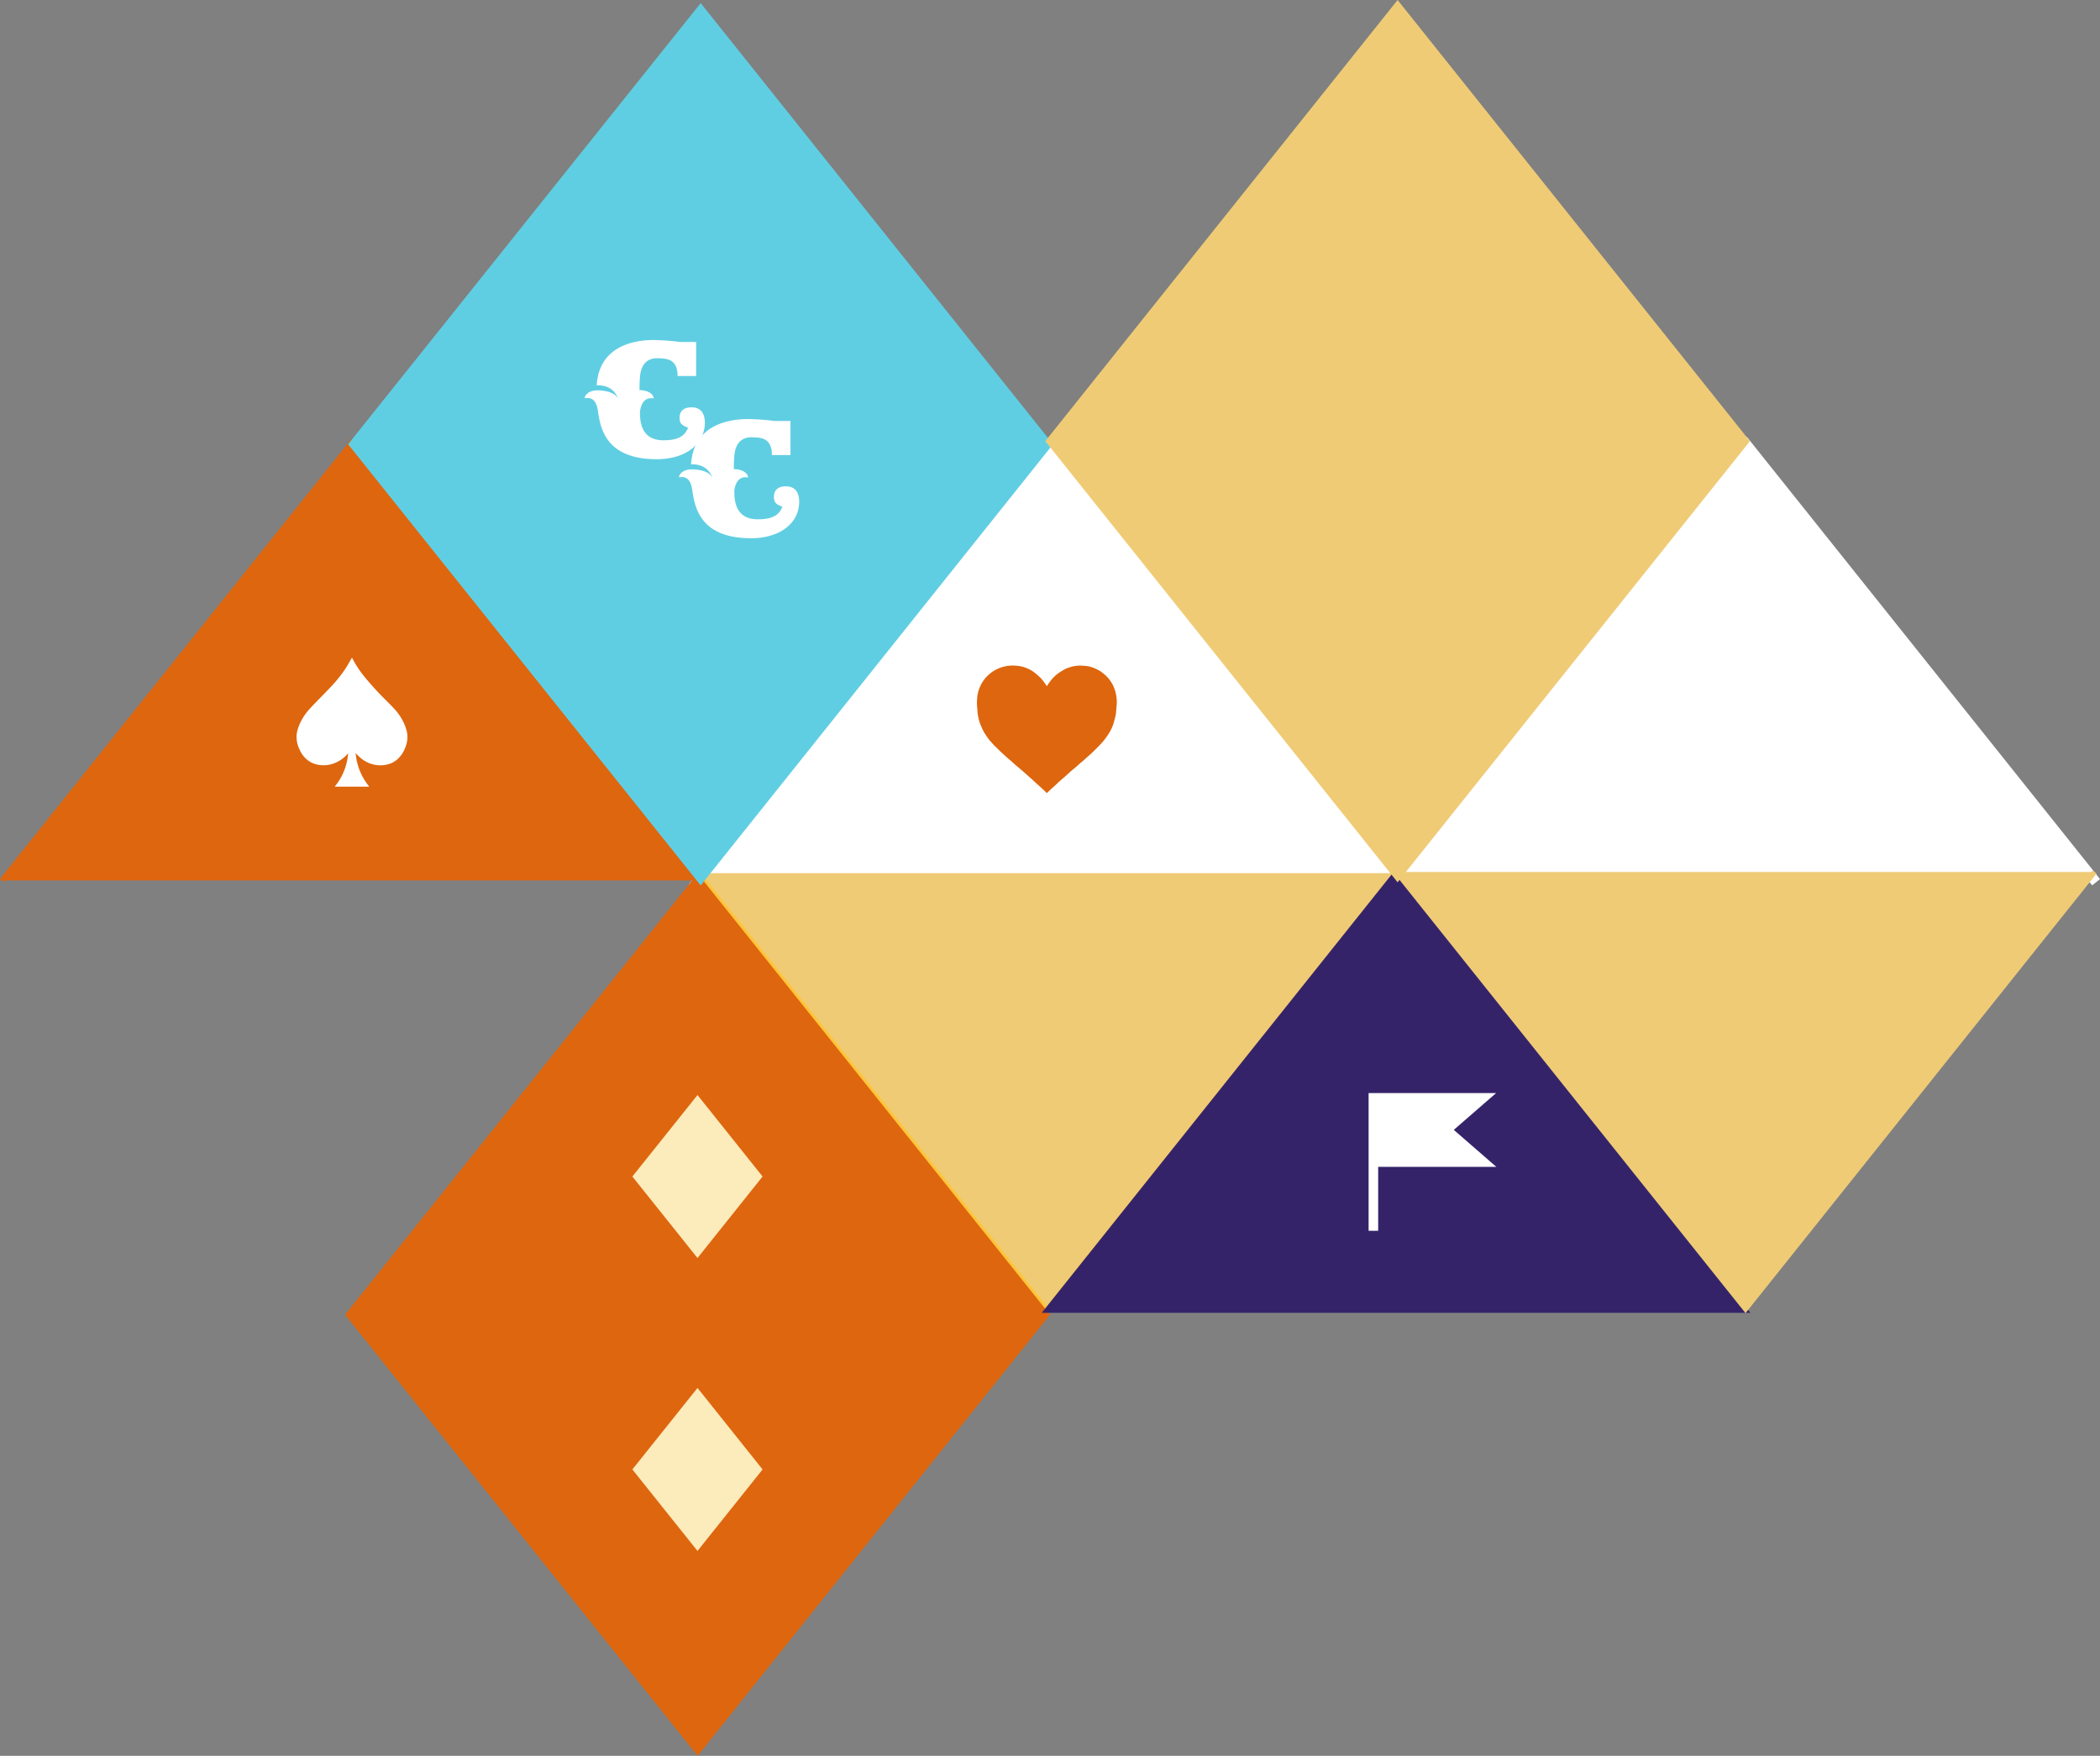
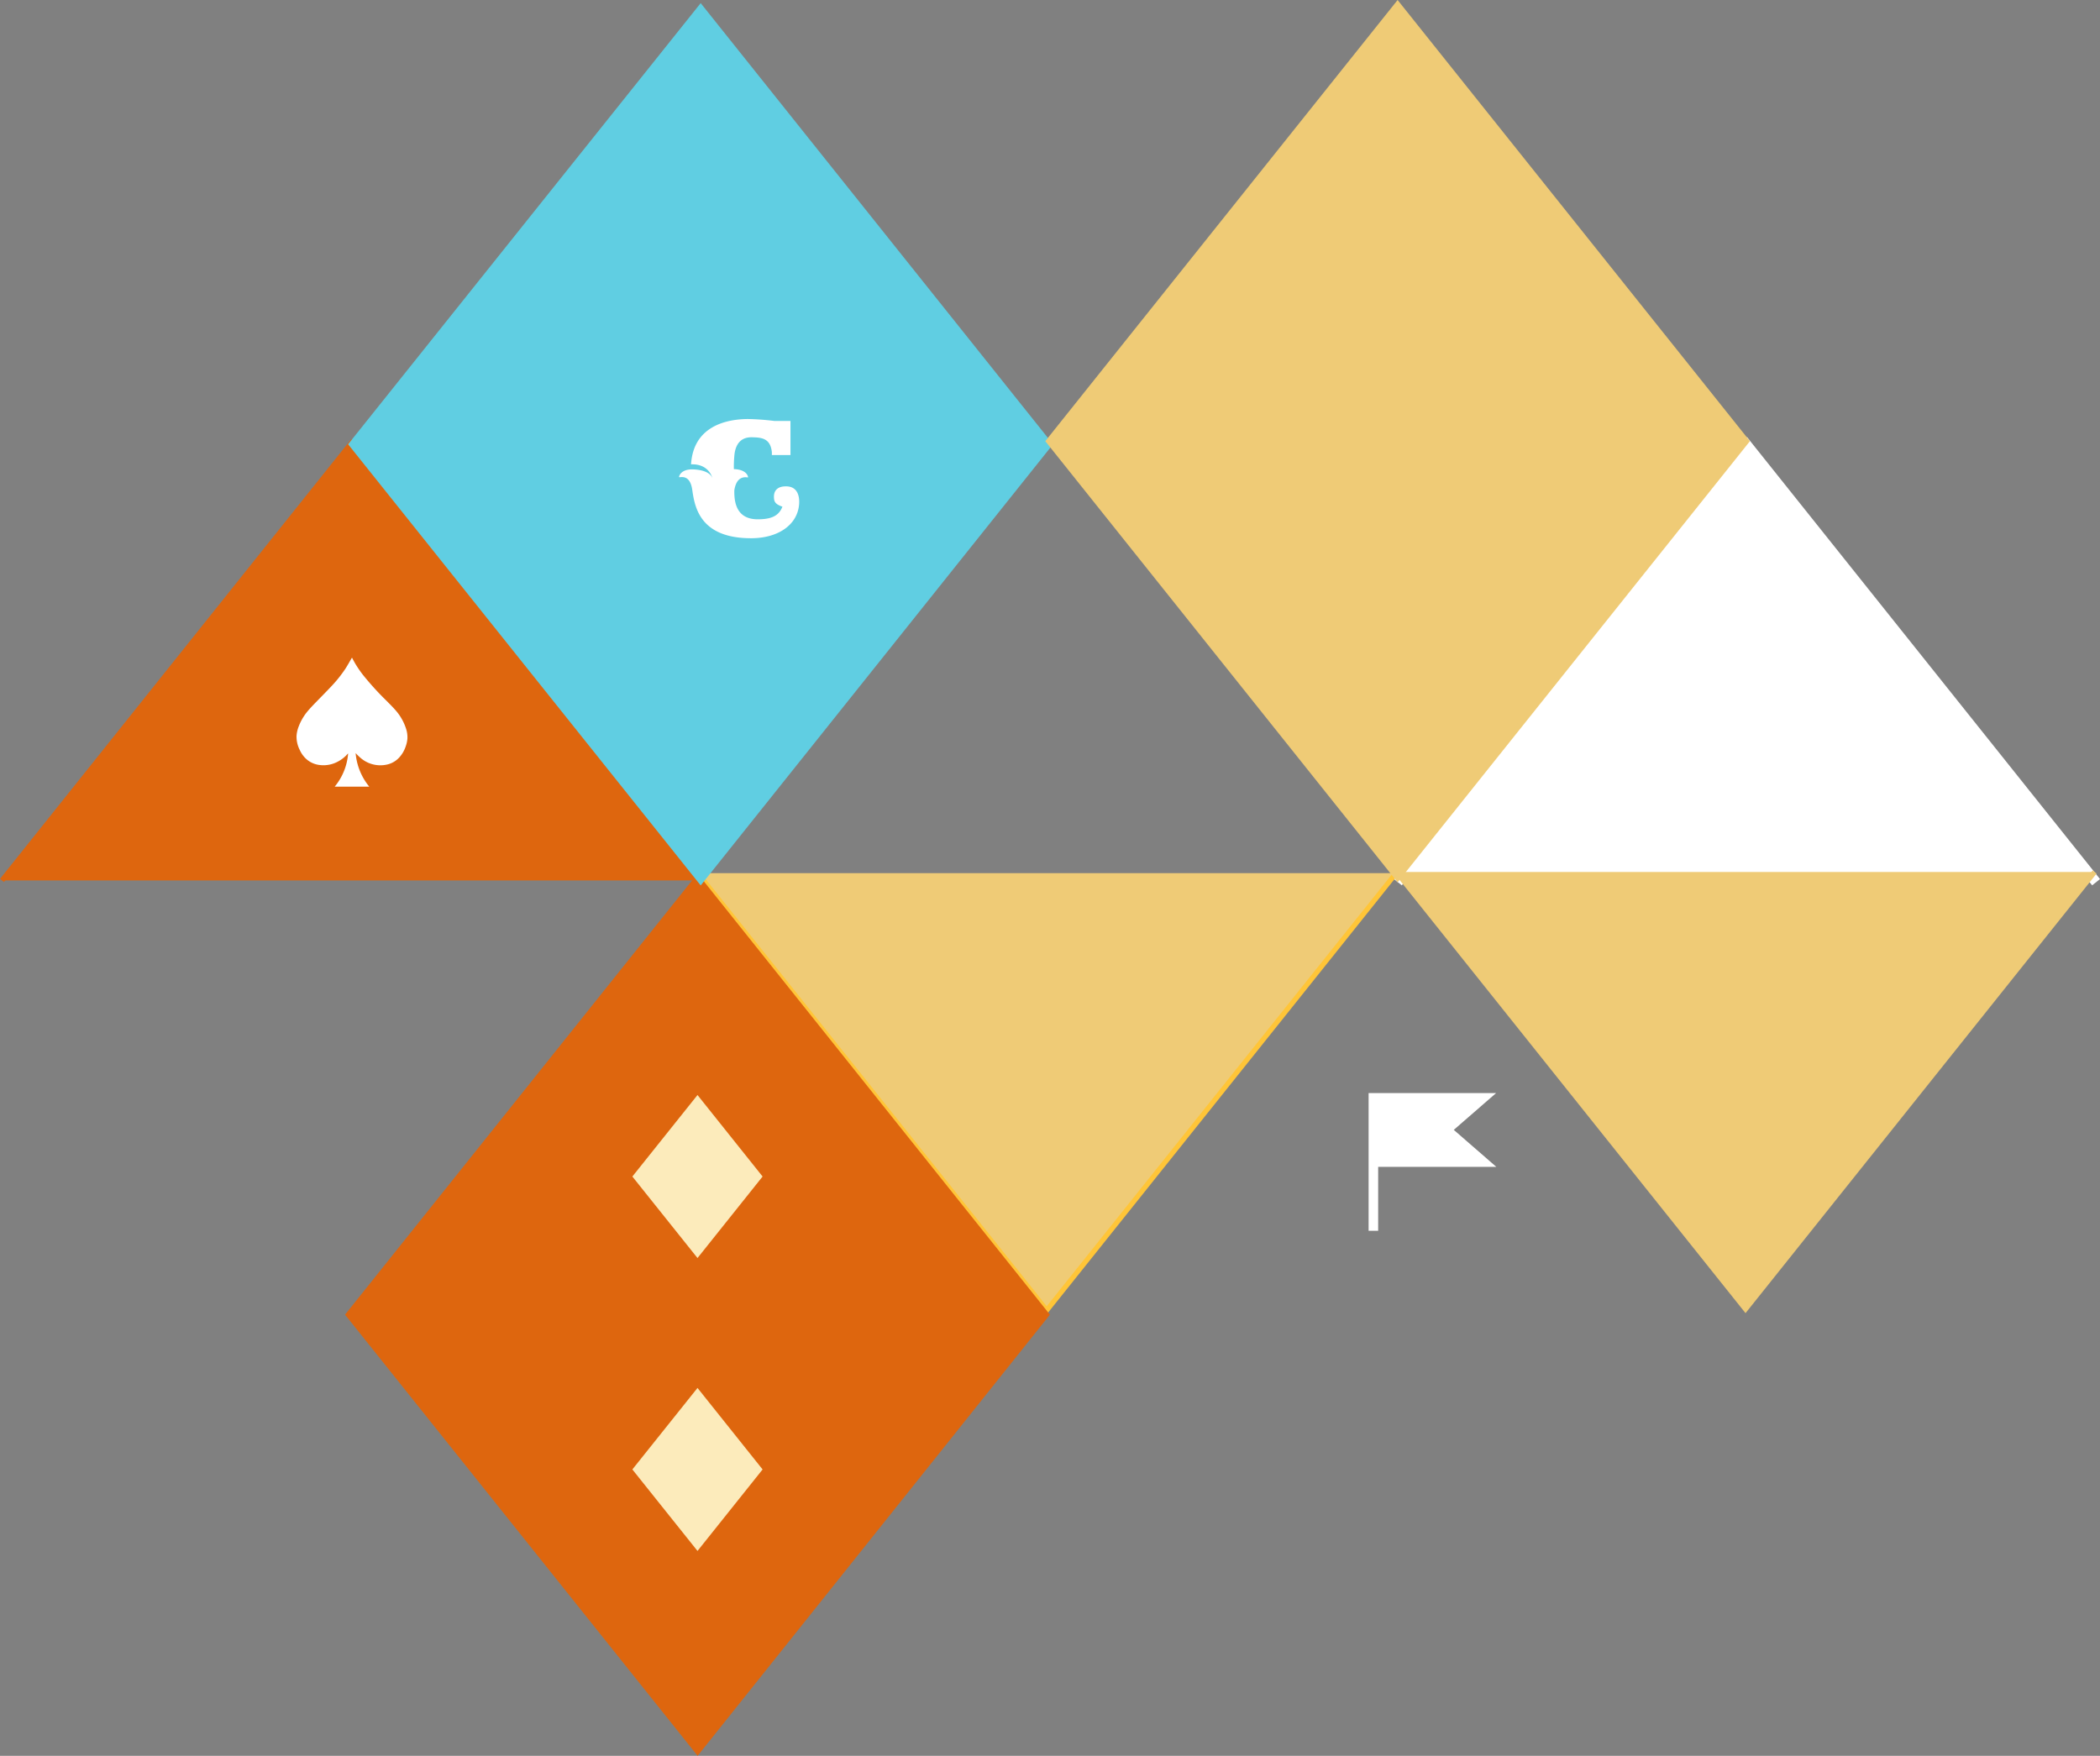
<svg xmlns="http://www.w3.org/2000/svg" width="417.53" height="349.186" viewBox="0 0 417.53 349.186">
  <rect x="0" y="0" width="417.53" height="349.186" fill="#808080" stroke="none" />
  <g id="Group_289" data-name="Group 289" transform="translate(-534.414 -637.952)">
-     <path id="Path_51" data-name="Path 51" d="M140.722,0,70.361,88.124,0,0" transform="translate(812.494 814.121) rotate(180)" fill="#fff" stroke="#fff" stroke-width="1" />
    <g id="i0ZB7P.tif_1_" transform="translate(728.653 770.31)">
      <g id="Group_45" data-name="Group 45" transform="translate(0)">
-         <path id="Path_87" data-name="Path 87" d="M13.9,25.344h-.06a.211.211,0,0,0-.048-.06c-.348-.336-.708-.672-1.056-1.008l-.024-.024-.972-.864c-.228-.2-.432-.42-.66-.624s-.468-.408-.708-.624c-.2-.18-.408-.372-.612-.552s-.408-.348-.6-.528c-.168-.144-.324-.288-.492-.42-.3-.264-.612-.516-.924-.78-.264-.228-.528-.468-.792-.708l-1.044-.9c-.252-.228-.5-.468-.756-.7-.192-.168-.384-.336-.564-.516-.108-.1-.2-.2-.312-.312-.3-.3-.612-.588-.912-.888-.144-.144-.264-.3-.4-.444-.192-.228-.408-.444-.588-.672-.24-.312-.456-.624-.672-.96a10.1,10.1,0,0,1-.54-.912c-.192-.408-.36-.816-.528-1.236a5.376,5.376,0,0,1-.24-.744c-.1-.372-.18-.744-.24-1.116C.115,9.5.1,9.24.079,8.988c-.024-.432-.084-.888-.1-1.344a11.711,11.711,0,0,1,.06-1.3A5.024,5.024,0,0,1,.163,5.5,7.394,7.394,0,0,1,1.267,3a6.691,6.691,0,0,1,.984-1.116A6.717,6.717,0,0,1,3.4,1.02,7.433,7.433,0,0,1,5.047.3,7.525,7.525,0,0,1,7.3,0c.1,0,.192.024.288.024.228.024.468.024.7.06a6.746,6.746,0,0,1,1.8.528,5.849,5.849,0,0,1,1.416.852c.324.276.648.552.972.84a3.573,3.573,0,0,1,.456.492c.144.18.288.36.42.552.18.24.348.492.528.744.144-.216.276-.432.432-.636.216-.288.432-.588.672-.852A7.254,7.254,0,0,1,16.471,1.32c.4-.24.792-.492,1.2-.7A7.633,7.633,0,0,1,18.6.3a6.142,6.142,0,0,1,1.86-.288c.312-.012.636.048.948.048a5.127,5.127,0,0,1,1.476.3,6.97,6.97,0,0,1,1.068.456,3.484,3.484,0,0,1,.648.372,10.9,10.9,0,0,1,.924.744,7.221,7.221,0,0,1,.6.612,7.177,7.177,0,0,1,.5.684,6.355,6.355,0,0,1,.4.684c.132.276.228.576.348.864a6.47,6.47,0,0,1,.348,1.572c.024.144.036.288.06.432V7.812l-.024.024c-.036.42-.06.852-.1,1.272a6.121,6.121,0,0,1-.1.8c-.156.648-.312,1.3-.528,1.932a8.363,8.363,0,0,1-.576,1.248c-.192.348-.42.684-.648,1.02a12.559,12.559,0,0,1-1.344,1.644c-.084.084-.168.168-.252.264L23.2,17.028c-.132.132-.276.252-.408.384s-.264.252-.408.372-.276.24-.408.36c-.24.216-.468.432-.708.648l-.9.756c-.24.2-.456.42-.7.624-.288.252-.588.492-.888.744s-.6.54-.9.816-.588.516-.888.78c-.2.168-.4.336-.6.516-.12.108-.24.216-.36.336s-.252.252-.384.372c-.228.216-.468.42-.7.624-.144.132-.288.276-.432.408C14.335,24.948,14.119,25.14,13.9,25.344Z" transform="translate(0.02 0)" fill="#de660e" />
-       </g>
+         </g>
    </g>
    <path id="Path_108" data-name="Path 108" d="M547.5,478.033,616.91,391.1l69.41,86.933" transform="translate(264.843 335.365)" fill="#fff" stroke="#fff" stroke-width="2" />
    <path id="Path_37" data-name="Path 37" d="M413.171,587.5,343.71,674.433,274.3,587.5" transform="translate(398.815 224.1)" fill="#efcb76" stroke="#ffc538" stroke-width="1" />
    <path id="Path_38" data-name="Path 38" d="M276.871,674.233l-69.41,86.933L138,674.233,207.461,587.3Z" transform="translate(465.654 225.172)" fill="#de660e" stroke="#de660e" stroke-width="1" />
    <g id="Group_18" data-name="Group 18" transform="translate(660.143 855.723)">
      <path id="Path_47" data-name="Path 47" d="M163.892,603.509l-12.941,16.209L138,603.509,150.951,587.3Z" transform="translate(-138 -587.3)" fill="#fcebbb" />
      <path id="Path_48" data-name="Path 48" d="M163.892,603.509l-12.941,16.209L138,603.509,150.951,587.3Z" transform="translate(-138 -529.047)" fill="#fcebbb" />
    </g>
    <g id="Group_90" data-name="Group 90" transform="translate(742.576 811.556)">
-       <path id="Path_106" data-name="Path 106" d="M549.42,674.377H410.6L480.01,587.4Z" transform="translate(-410.6 -587.4)" fill="#35236a" stroke="#35236a" stroke-width="1" />
-     </g>
+       </g>
    <path id="Path_109" data-name="Path 109" d="M684.52,978.6l-69.41,86.933L545.7,978.6" transform="translate(266.356 -167.23)" fill="#efcb76" stroke="#efcb76" stroke-width="1" />
    <path id="Path_53" data-name="Path 53" d="M25.395,14.679l-8.46-7.355L25.358,0H0V27.391H1.9V14.679Z" transform="translate(806.525 855.33)" fill="#fff" />
    <g id="Group_147" data-name="Group 147" transform="translate(534.805 638.754)">
      <g id="Group_16" data-name="Group 16" transform="translate(0)">
        <path id="Path_22" data-name="Path 22" d="M2.9,479.277,72.361,392.3l69.41,86.977" transform="translate(-2.9 -304.983)" fill="#de660e" stroke="#de660e" stroke-width="1" />
        <path id="Path_23" data-name="Path 23" d="M278.071,283.333l-69.41,86.933L139.2,283.333,208.661,196.4Z" transform="translate(-69.739 -195.78)" fill="#60cee2" stroke="#60cee2" stroke-width="1" />
        <path id="Path_29" data-name="Path 29" d="M550.02,281.933l-69.41,86.933L411.2,281.933,480.61,195Z" transform="translate(-203.123 -195)" fill="#efcb76" stroke="#efcb76" stroke-width="1" />
      </g>
      <g id="Lk2UsS.tif_1_" transform="translate(58.561 129.989)">
        <g id="Group_12" data-name="Group 12" transform="translate(0)">
          <path id="Path_46" data-name="Path 46" d="M11.037,0c.183.341.352.664.529.976A21.376,21.376,0,0,0,13.2,3.4a57.215,57.215,0,0,0,4.726,5.2c.653.664,1.318,1.317,1.919,2.026a10.283,10.283,0,0,1,1.919,3.433,5.471,5.471,0,0,1,.294,2.026,5.847,5.847,0,0,1-.359,1.606A5.973,5.973,0,0,1,20.4,19.885a4.625,4.625,0,0,1-2.258,1.339A6,6,0,0,1,12.9,20.067c-.339-.278-.653-.59-.973-.9-.039-.034-.046-.1-.065-.159l-.091.079a12.113,12.113,0,0,0,2.7,6.566H7.6a11.77,11.77,0,0,0,2.67-6.6c-.039.034-.085.068-.124.108a6.722,6.722,0,0,1-2.774,1.89,6.01,6.01,0,0,1-2.741.3,4.8,4.8,0,0,1-2.48-1.022A5.337,5.337,0,0,1,.645,18.336a5.782,5.782,0,0,1-.633-2.752,6.26,6.26,0,0,1,.437-1.918,10.541,10.541,0,0,1,1.5-2.679c.437-.562.92-1.078,1.41-1.595C4.522,8.178,5.71,7,6.859,5.777A26.142,26.142,0,0,0,9.666,2.293c.457-.687.855-1.424,1.273-2.139C10.965.108,11,.062,11.037,0Z" transform="translate(-0.006)" fill="#fff" />
        </g>
      </g>
      <g id="Group_138" data-name="Group 138" transform="translate(115.854 66.814)">
-         <path id="Path_172" data-name="Path 172" d="M6.637,11.751c-.57-1.529-3.1-1.757-4.244-1.734C1,10.062.157,10.724,0,11.523c-.046.274,2.122-.867,2.624,2.51.479,3.331,1.415,9.675,11.705,9.675,5.385,0,9.173-2.647,9.538-6.663.16-1.711-.319-3.628-2.533-3.651-2.1-.046-2.464,1.232-2.464,2.031,0,1.027.251,1.506,1.688,2.008-.73,1.894-2.282,2.487-4.814,2.51-4.427.046-4.792-3.537-4.746-5.773.525-3.377,2.761-2.419,2.738-2.578-.114-.821-.981-1.46-2.373-1.6a2.909,2.909,0,0,0-.456-.023,23.54,23.54,0,0,1,.137-3.1c.319-2.145,1.46-3.286,3.491-3.24,1.871.046,3.651.183,3.925,2.989v.548h3.7V.388H18.982A51.178,51.178,0,0,0,13.711,0C9.261.023,2.85,1.506,2.393,9.013,6,8.876,6.637,11.751,6.637,11.751" transform="translate(0.003)" fill="#fff" />
        <path id="Path_173" data-name="Path 173" d="M6.637,11.751c-.57-1.529-3.1-1.757-4.244-1.734C1,10.062.157,10.724,0,11.523c-.046.274,2.122-.867,2.624,2.51.479,3.331,1.415,9.675,11.705,9.675,5.385,0,9.173-2.647,9.538-6.663.16-1.711-.319-3.628-2.533-3.651-2.1-.046-2.464,1.232-2.464,2.031,0,1.027.251,1.506,1.688,2.008-.73,1.894-2.282,2.487-4.814,2.51-4.427.046-4.792-3.537-4.746-5.773.525-3.377,2.761-2.419,2.738-2.578-.114-.821-.981-1.46-2.373-1.6a2.909,2.909,0,0,0-.456-.023,23.54,23.54,0,0,1,.137-3.1c.319-2.145,1.46-3.286,3.491-3.24,1.871.046,3.651.183,3.925,2.989v.548h3.7V.388H18.982A51.178,51.178,0,0,0,13.711,0C9.261.023,2.85,1.506,2.393,9.013,6,8.876,6.637,11.751,6.637,11.751" transform="translate(18.761 15.716)" fill="#fff" />
      </g>
    </g>
  </g>
</svg>